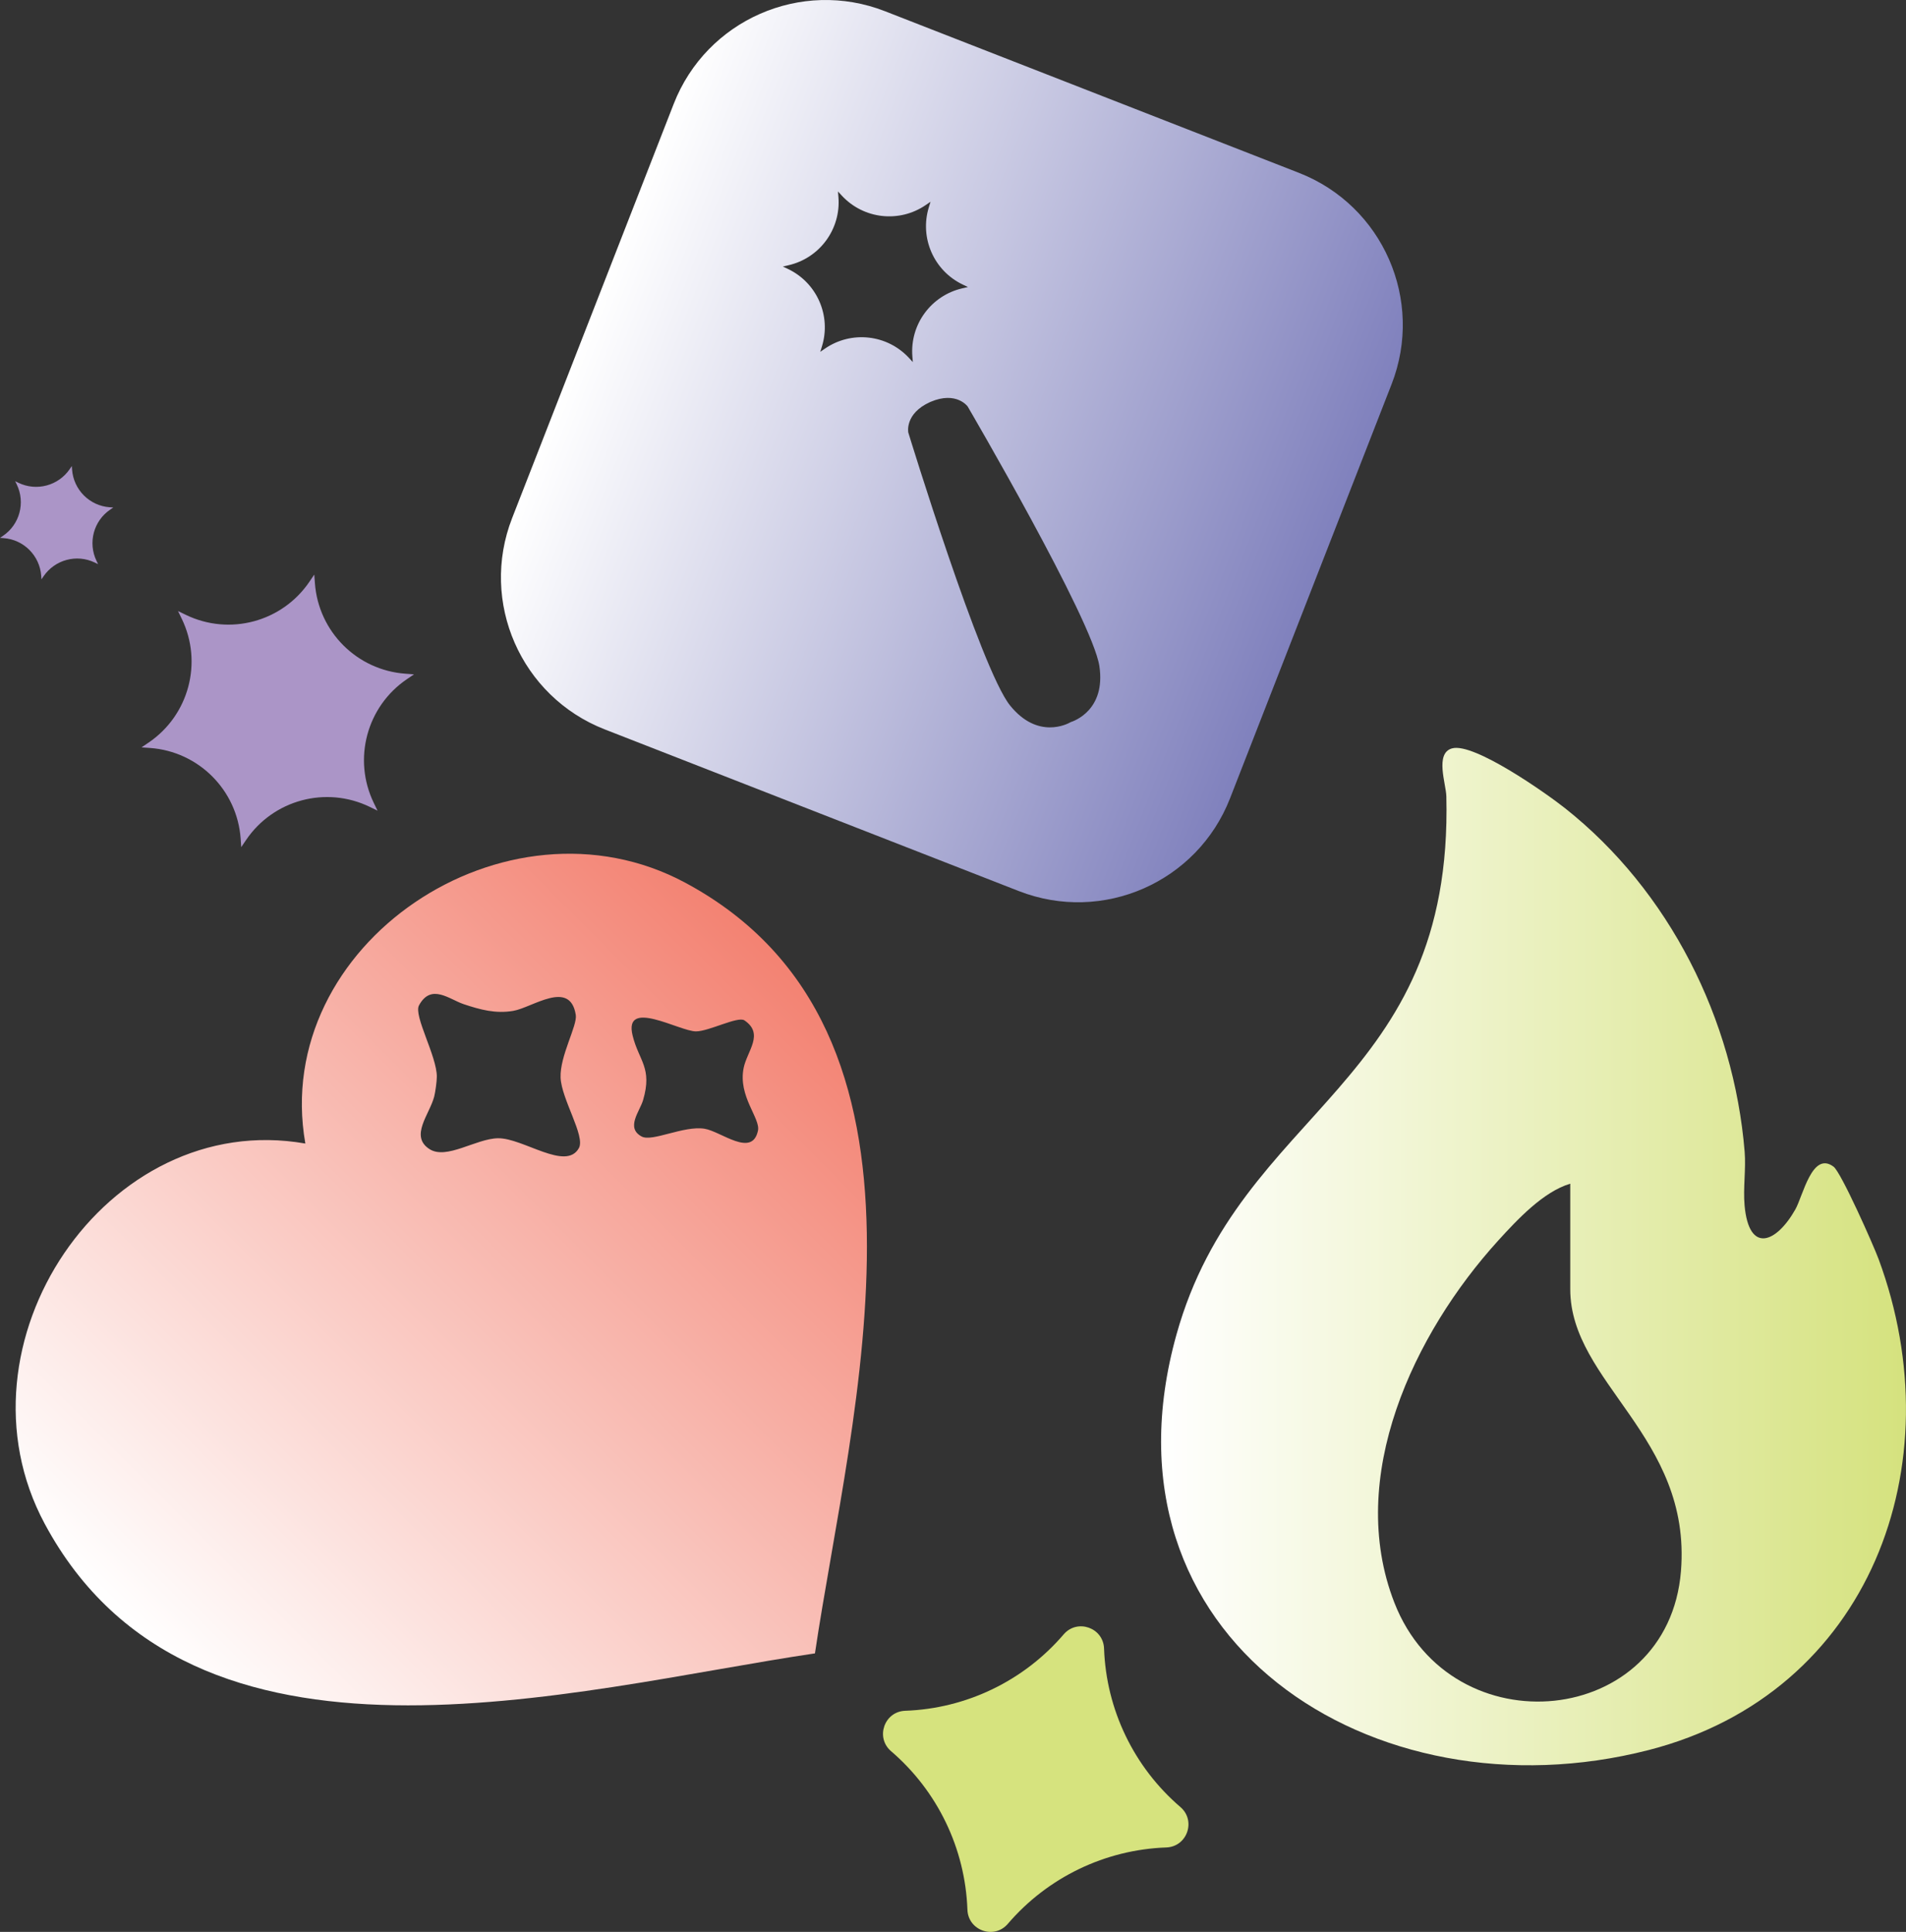
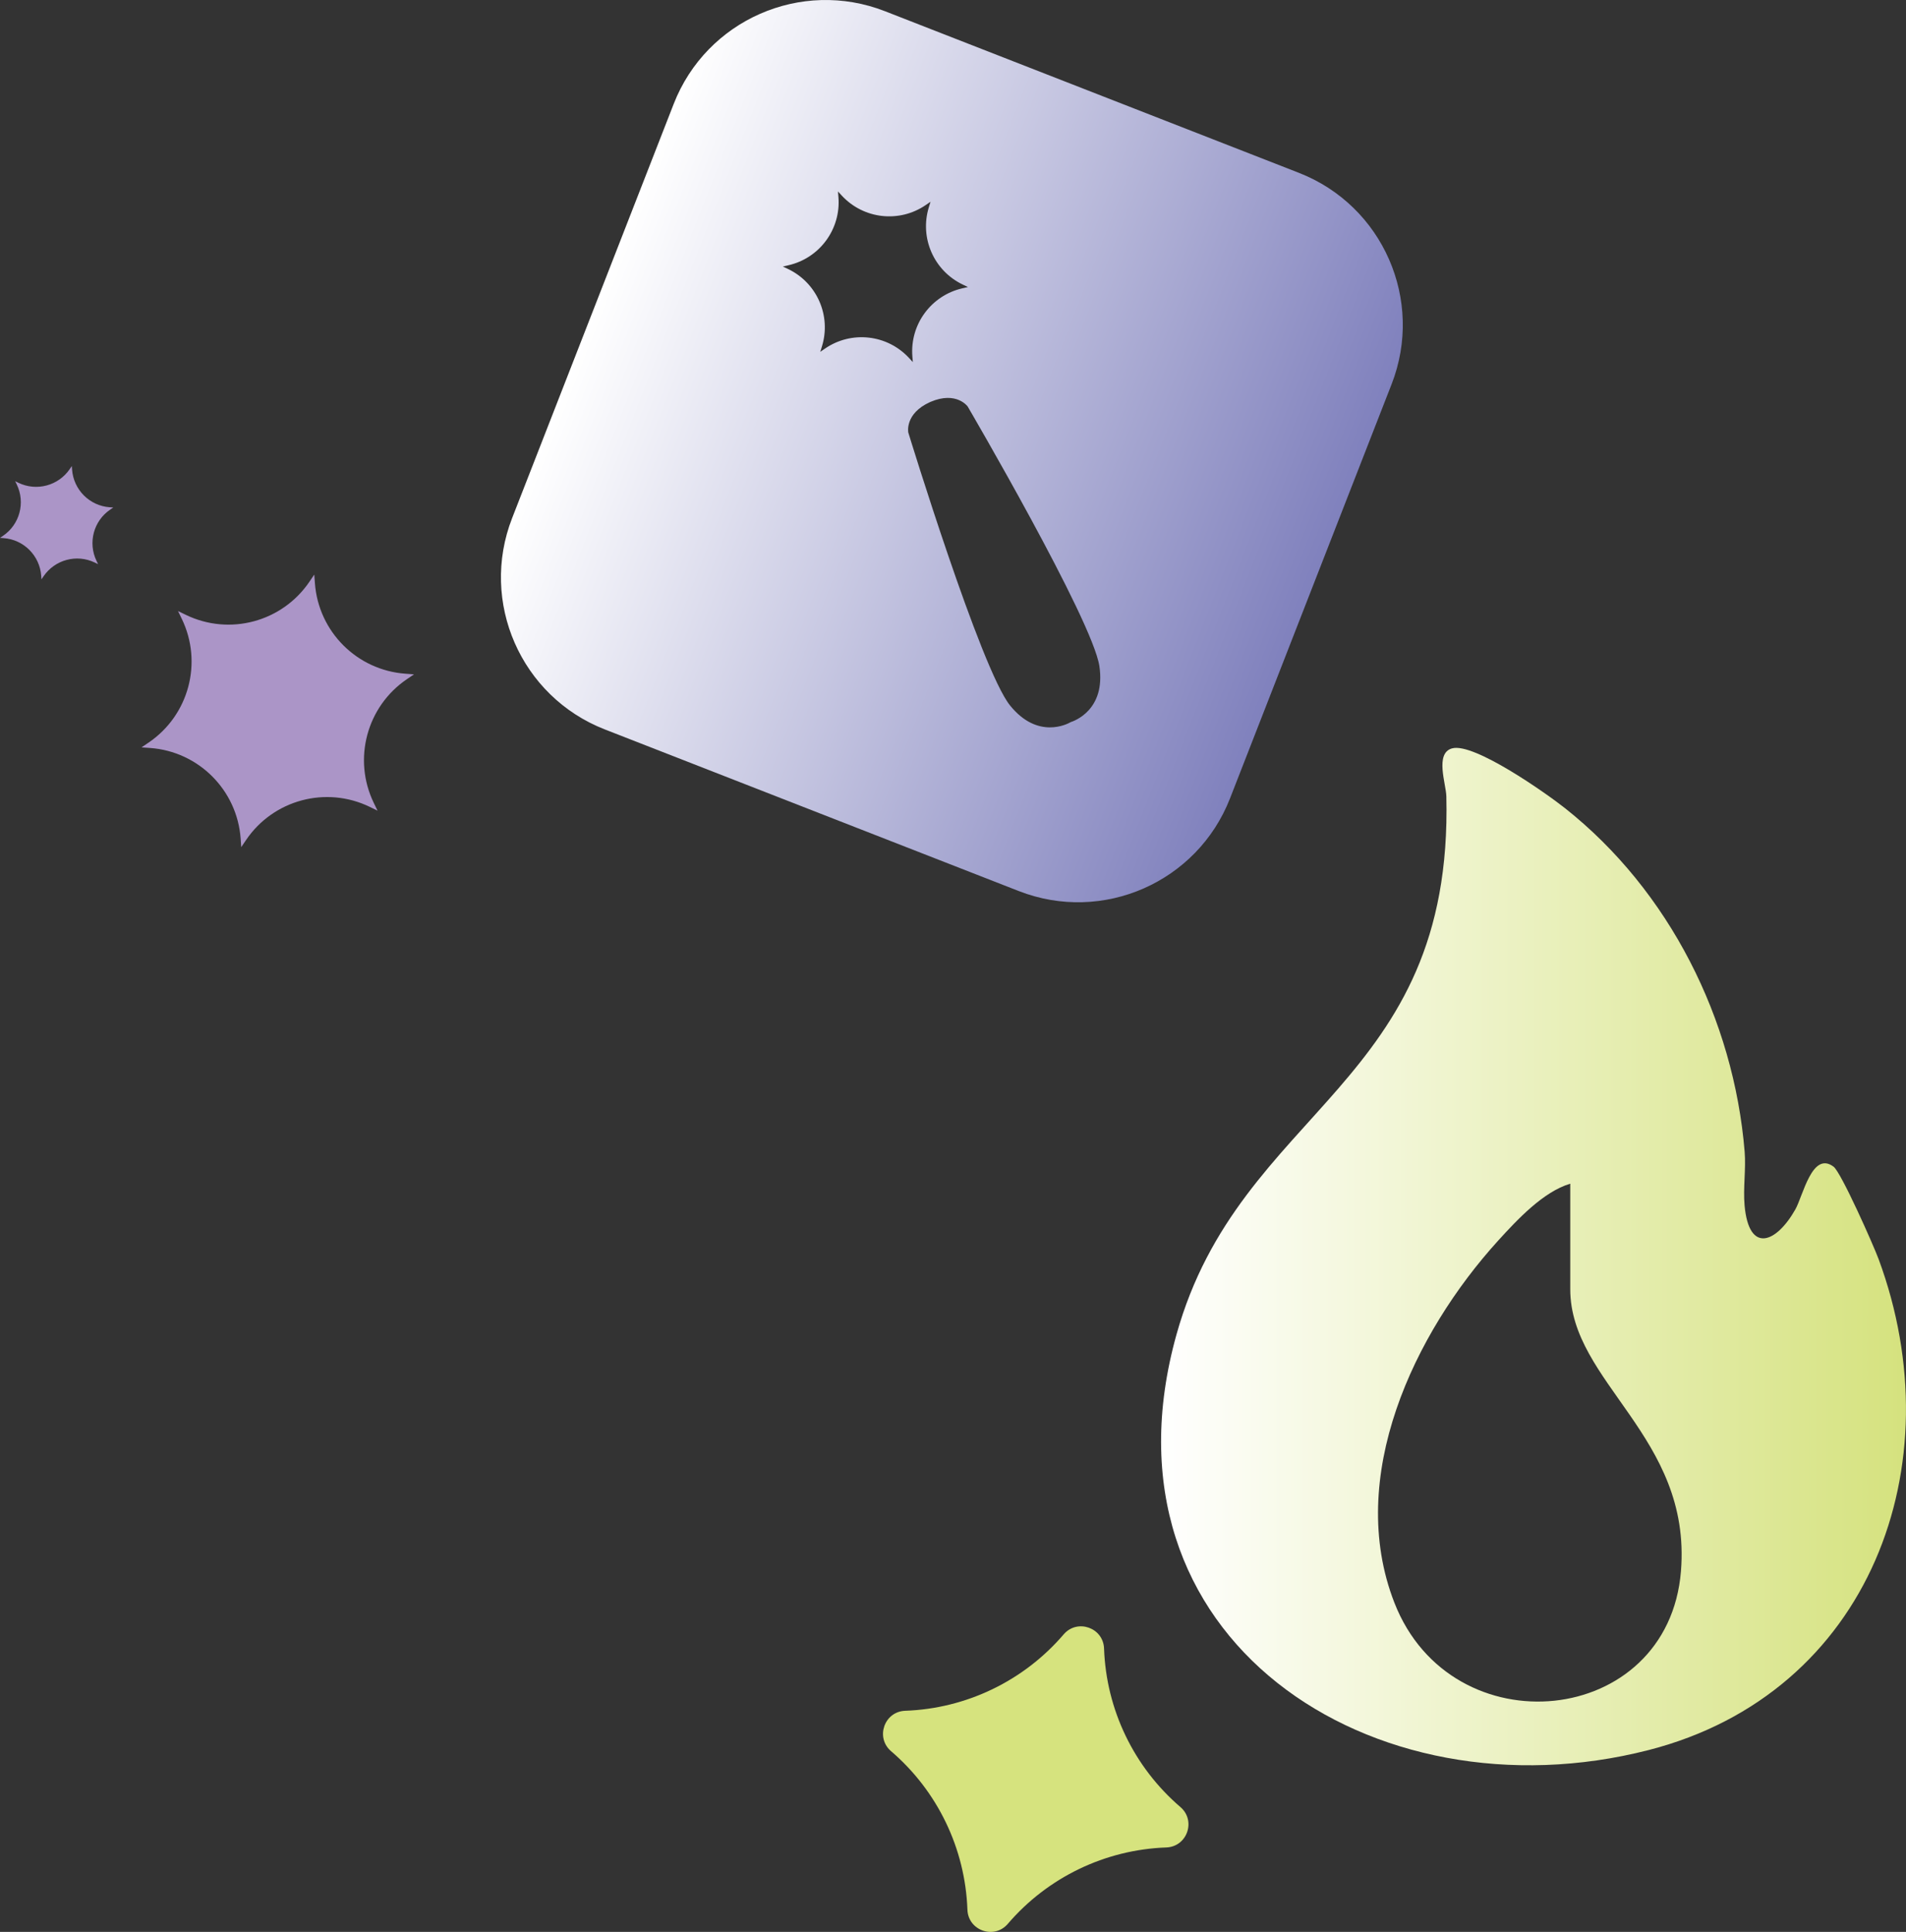
<svg xmlns="http://www.w3.org/2000/svg" id="Layer_2" data-name="Layer 2" viewBox="0 0 540.56 547.67">
  <rect x="0" y="0" width="540.56" height="547.67" fill="#333333" stroke="none" />
  <defs>
    <style>
      .cls-1 {
        fill: url(#linear-gradient-3);
      }

      .cls-2 {
        fill: url(#linear-gradient-2);
      }

      .cls-3 {
        fill: url(#linear-gradient);
      }

      .cls-4 {
        fill: #d6e37e;
      }

      .cls-5 {
        fill: #ab95c7;
      }
    </style>
    <linearGradient id="linear-gradient" x1="329.31" y1="356.22" x2="540.56" y2="356.22" gradientUnits="userSpaceOnUse">
      <stop offset="0" stop-color="#fff" />
      <stop offset="1" stop-color="#d5e27e" />
    </linearGradient>
    <linearGradient id="linear-gradient-2" x1="4472.74" y1="3898.35" x2="4738.03" y2="3898.35" gradientTransform="translate(-5864.01 886.57) rotate(-45)" gradientUnits="userSpaceOnUse">
      <stop offset="0" stop-color="#fff" />
      <stop offset="1" stop-color="#f38272" />
    </linearGradient>
    <linearGradient id="linear-gradient-3" x1="-2830.98" y1="-352.2" x2="-2612.43" y2="-352.2" gradientTransform="translate(2677.32 1445.59) rotate(21.32)" gradientUnits="userSpaceOnUse">
      <stop offset="0" stop-color="#fff" />
      <stop offset="1" stop-color="#8081bd" />
    </linearGradient>
  </defs>
  <g id="Design">
    <g>
      <path class="cls-4" d="M334.77,512.27h0c4.51,3.86,1.93,11.25-4.01,11.46h0c-17.34.62-33.63,8.47-44.93,21.65h0c-3.86,4.51-11.25,1.93-11.46-4.01h0c-.62-17.34-8.47-33.63-21.65-44.93h0c-4.51-3.86-1.93-11.25,4.01-11.46h0c17.34-.62,33.63-8.47,44.93-21.65h0c3.86-4.51,11.25-1.93,11.46,4.01h0c.62,17.34,8.47,33.63,21.65,44.93Z" />
      <path class="cls-3" d="M411.81,212.16c6.14-1.76,26.68,12.7,32.08,16.98,29.55,23.41,47.82,59.81,50.91,97.35.4,4.89-.46,10.3-.02,15.23,1.24,13.84,9.03,10.63,14.4,1.13,2.18-3.86,4.77-16.66,10.84-12.11,2.15,1.61,11.33,22.29,12.77,26.19,21.6,58.34-2.42,123.08-65.19,139.18-78.27,20.08-158-31.6-133.94-117.78,18.05-64.65,78.54-70.15,76.54-152.58-.09-3.56-3.3-12.18,1.59-13.59ZM445.34,335.56c-7.64,2.26-15.04,10.2-20.45,16.14-23.88,26.28-43.31,67.05-29.43,102.64,16.21,41.57,77.71,35.53,81.28-8.98,3.05-38.09-31.4-53.39-31.4-79.87v-29.94Z" />
-       <path class="cls-2" d="M194.39,250.26c-50.88-27.33-117.72,17.45-107.79,73.92-56.47-9.93-101.25,56.91-73.92,107.79,41.91,78.02,149.76,46.91,218.45,36.74,10.18-68.68,41.28-176.54-36.74-218.45ZM164.19,325.45c-3.65,6.66-15.83-2.87-22.95-2.77-6.24.09-14.61,6.19-19.44,3.07-5.68-3.67.02-9.81,1.34-14.87.33-1.26.75-4.39.75-5.66,0-5.86-6.64-17.29-5.06-20.21,3.44-6.34,8.59-1.7,12.71-.33,4.66,1.55,9,2.74,14.01,1.89,5.43-.92,16.14-9.05,17.75,1.15.48,3.03-4.55,11.61-4.31,17.77.24,6.1,7.06,16.57,5.2,19.96ZM210.91,302.74c-1.65,8.04,4.79,14.25,4.06,17.77-1.63,7.79-10.49.21-15.16-.53-5.88-.94-14.83,3.8-17.82,2.21-4.62-2.46-.53-7.16.39-10.3,2.71-9.21-1.18-11.09-2.96-18.32-2.64-10.71,13.27-1.19,17.96-1.19,3.69,0,11.9-4.37,13.75-3.12,5.68,3.85.76,8.67-.22,13.47Z" />
      <path class="cls-1" d="M368.39,49L250.99,3.18c-23.8-9.29-50.63,2.47-59.92,26.28l-45.82,117.4c-9.29,23.8,2.47,50.63,26.28,59.92l117.4,45.82c23.8,9.29,50.63-2.47,59.92-26.28l45.82-117.4c9.29-23.8-2.47-50.63-26.28-59.92ZM258.76,101.05l.13,1.6-1.09-1.18c-6.19-6.68-16.34-7.8-23.84-2.64l-1.32.91.47-1.53c2.69-8.7-1.41-18.05-9.63-21.96l-1.45-.69,1.56-.36c8.88-2.02,14.93-10.25,14.2-19.32l-.13-1.6,1.09,1.18c6.19,6.68,16.34,7.8,23.84,2.64l1.32-.91-.47,1.53c-2.69,8.7,1.41,18.05,9.63,21.96l1.45.69-1.56.36c-8.88,2.02-14.93,10.25-14.2,19.32ZM303.65,204.72c-.86.5-9.31,5.03-17.19-4.73-8.32-10.3-28.86-77.38-28.86-77.38,0,0-1.09-5.34,6.16-8.62,0,0,0,0,0,0,.03-.01.05-.02.08-.03.03-.01.05-.03.08-.04,0,0,0,0,0,0,7.32-3.12,10.51,1.3,10.51,1.3,0,0,35.43,60.55,37.37,73.65,1.84,12.41-7.21,15.56-8.17,15.85Z" />
      <path class="cls-5" d="M104.88,228.75l2.19,1.06-1.06-2.19c-6.02-12.41-2.01-27.35,9.4-35.09l2.01-1.36-2.42-.18c-13.76-.99-24.7-11.93-25.69-25.69l-.18-2.42-1.36,2.01c-7.74,11.42-22.68,15.42-35.09,9.4l-2.19-1.06,1.06,2.19c6.02,12.41,2.01,27.35-9.4,35.09l-2.01,1.36,2.42.17c13.75.99,24.7,11.93,25.69,25.69l.17,2.42,1.36-2.01c7.74-11.42,22.68-15.42,35.09-9.4Z" />
      <path class="cls-5" d="M26.91,159.49l.91.44-.44-.91c-2.5-5.16-.84-11.37,3.91-14.58l.84-.57-1.01-.07c-5.72-.41-10.26-4.96-10.68-10.68l-.07-1.01-.57.84c-3.22,4.74-9.43,6.41-14.58,3.91l-.91-.44.44.91c2.5,5.16.84,11.37-3.91,14.58l-.84.57,1.01.07c5.72.41,10.26,4.96,10.68,10.68l.07,1.01.57-.84c3.22-4.74,9.43-6.41,14.58-3.91Z" />
    </g>
  </g>
</svg>